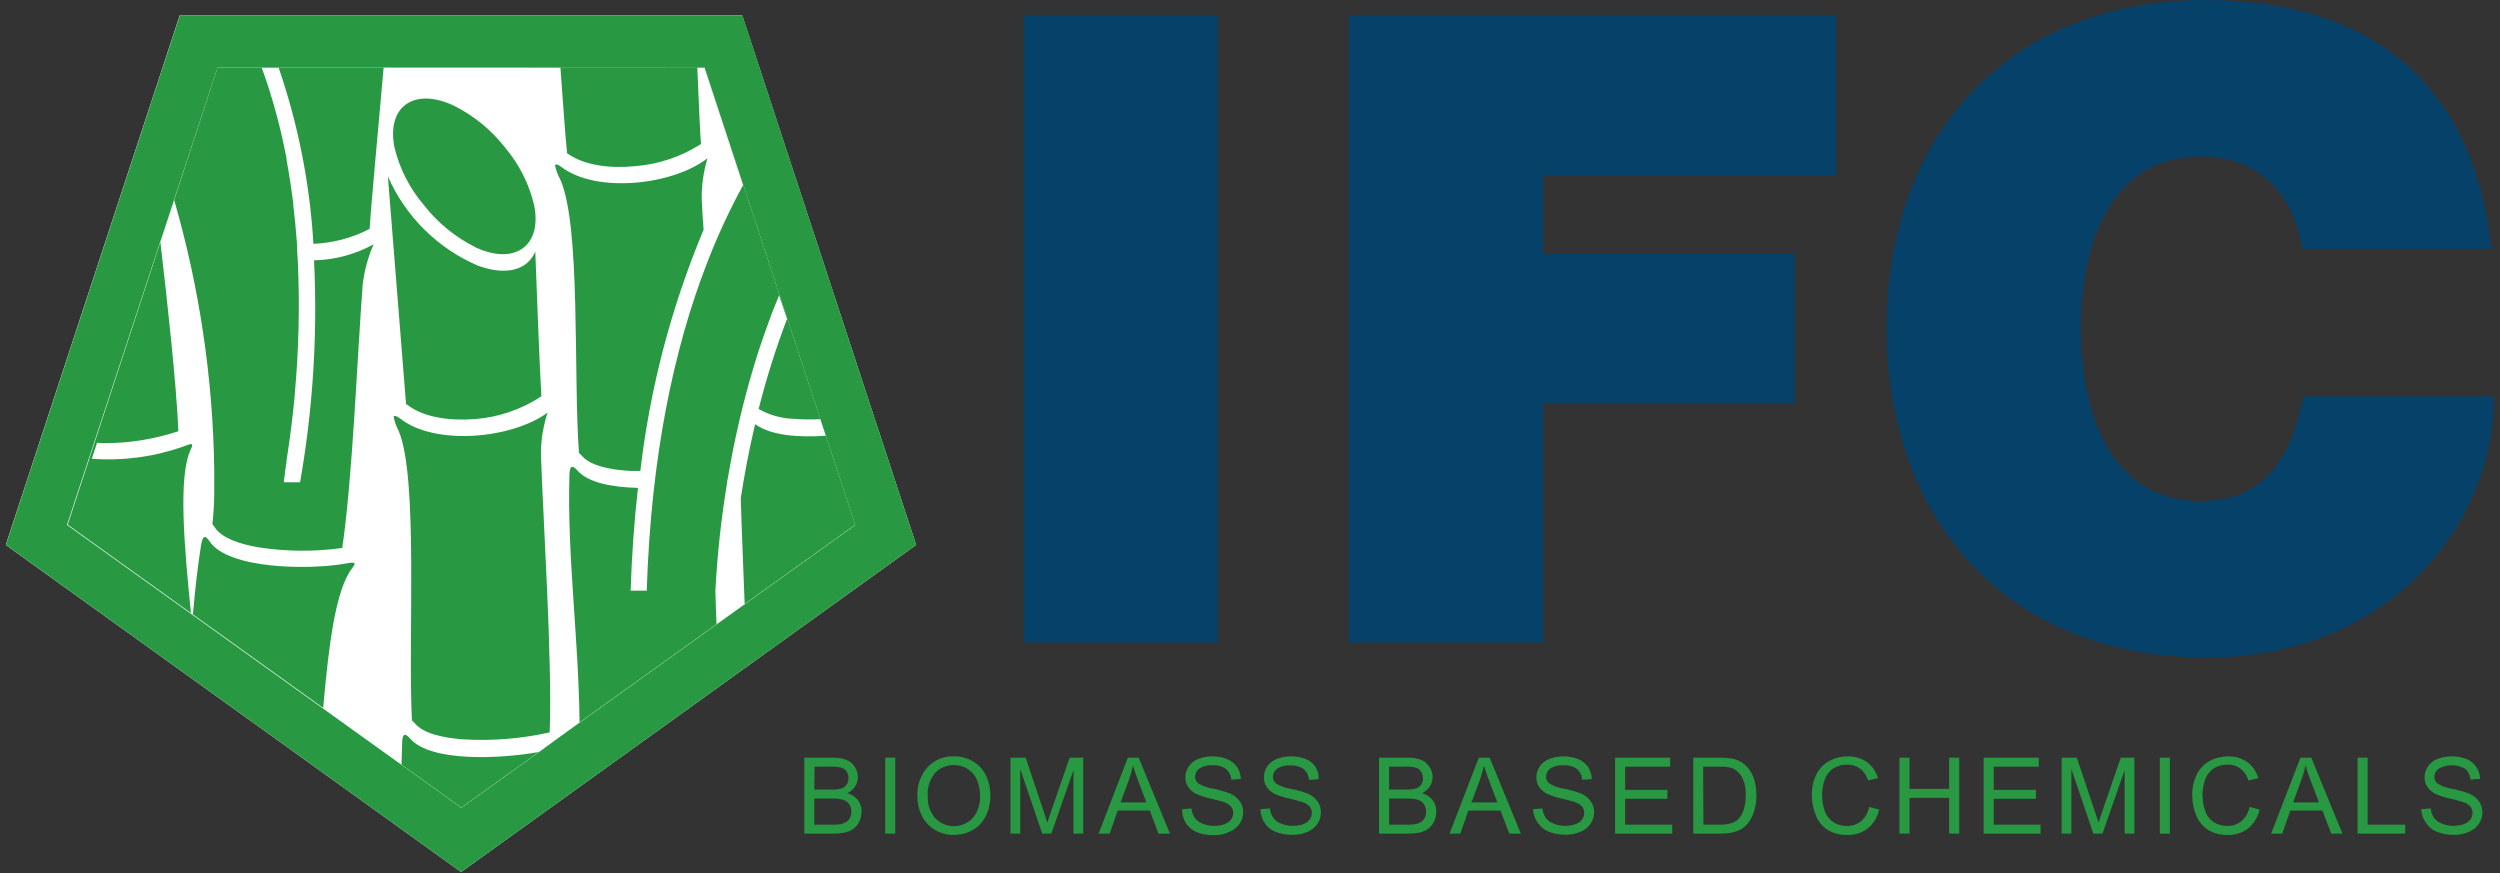
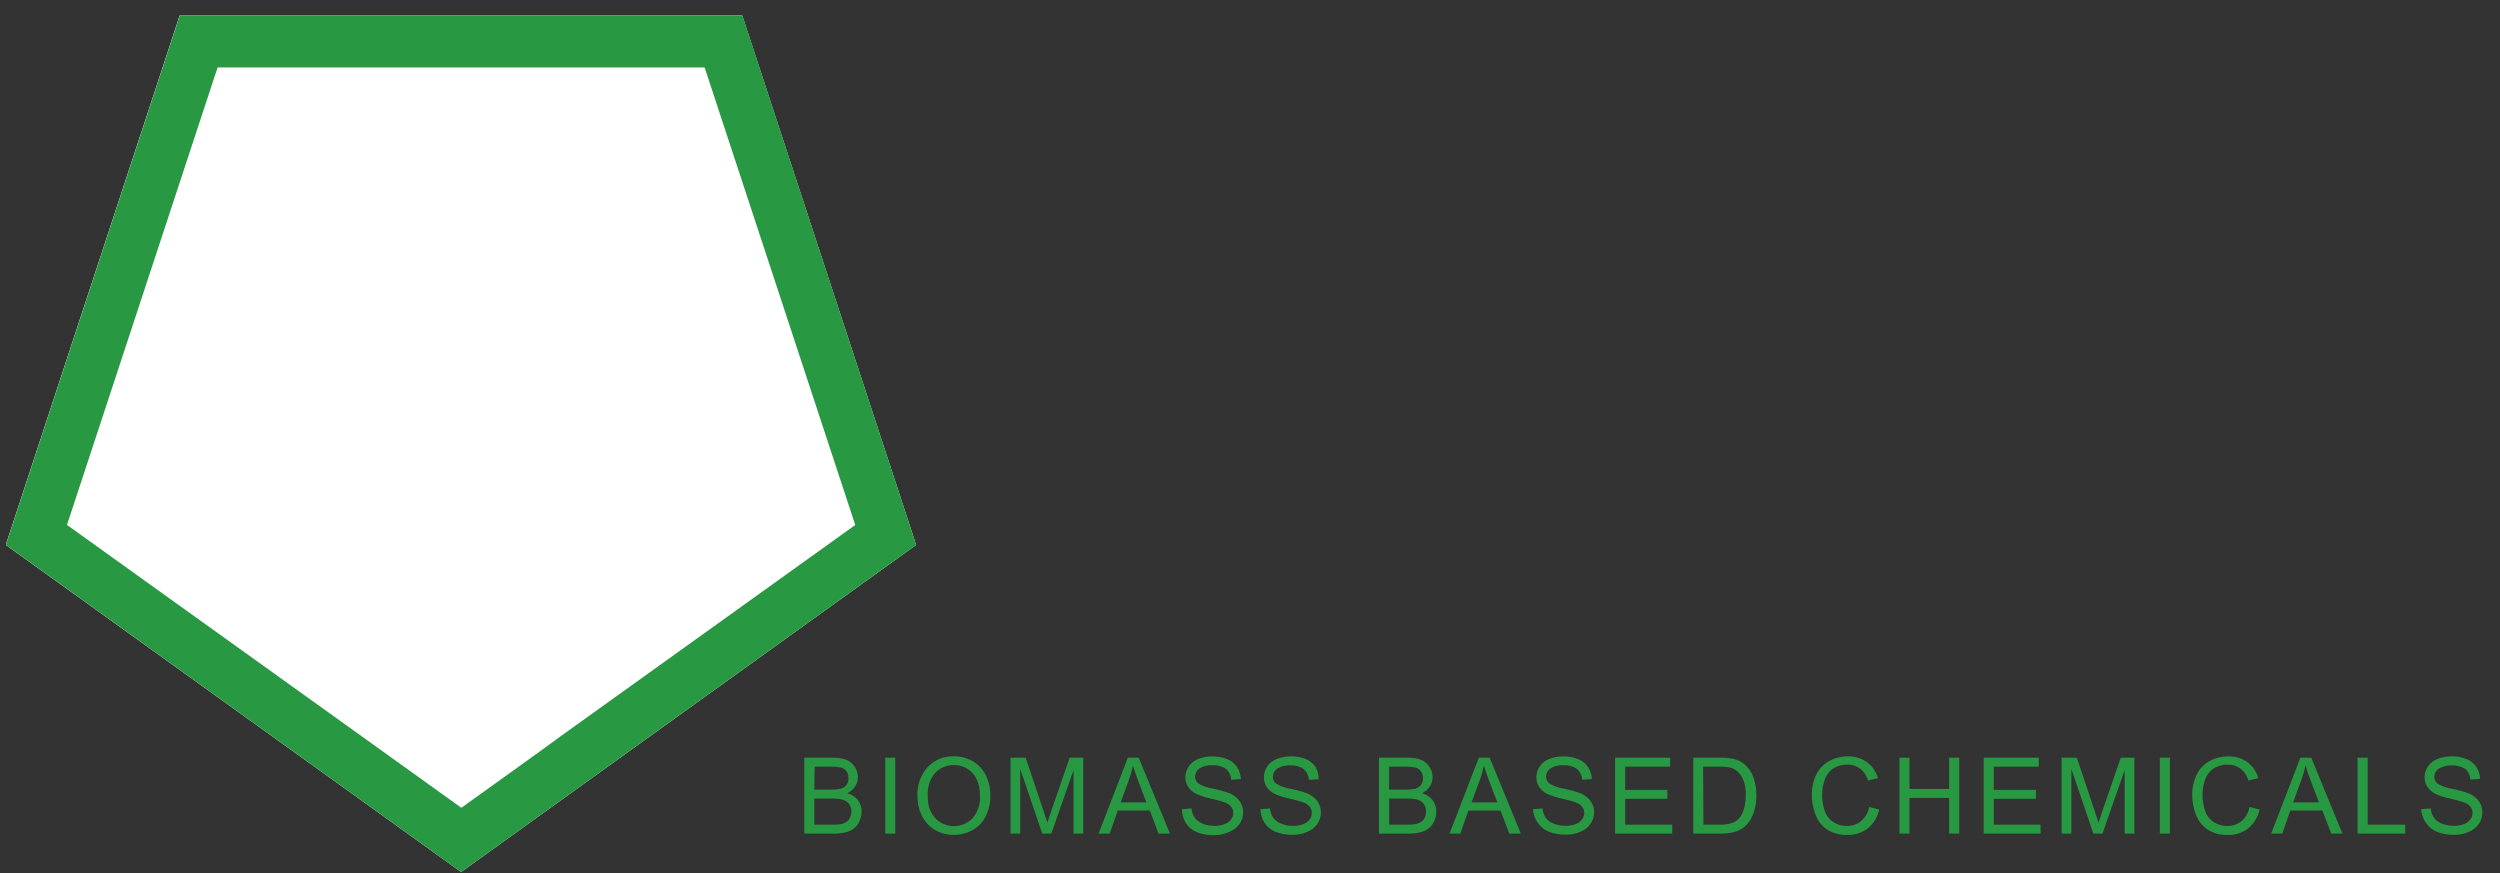
<svg xmlns="http://www.w3.org/2000/svg" width="209" height="73" fill="none">
  <rect width="100%" height="100%" fill="#333333" stroke="none" />
  <g clip-path="url(#a)">
    <path fill-rule="evenodd" clip-rule="evenodd" d="M62.051 1.291H15.019L.48 45.555 38.548 72.901l38.042-27.346L62.051 1.291Z" fill="#fff" />
-     <path d="M101.812 1.251H85.573V53.723h16.239V1.251Z" fill="#064169" />
-     <path fill-rule="evenodd" clip-rule="evenodd" d="M112.771 1.251h40.743V14.697H129.01v6.542h21.03V33.728h-21.03v19.988h-16.239V1.251ZM192.482 20.797c-.295-1.907-1.767-7.713-8.485-7.713-7.606 0-10.038 7.358-10.038 14.402 0 7.044 2.432 14.402 10.038 14.402 5.462 0 7.605-3.82 8.559-8.743H208.5c0 10.583-8.634 21.821-24.06 21.821-17.052 0-26.721-11.974-26.721-27.48C157.719 10.951 168.201 0 184.44 0c14.466.074 22.434 7.646 23.838 20.797h-15.796Z" fill="#064169" />
    <path fill-rule="evenodd" clip-rule="evenodd" d="M38.548 67.516 33.543 63.924l-3.225-2.314L5.6 43.883 18.191 5.639h40.716l12.591 38.25-24.739 17.74-1.693 1.238-6.477 4.649h-.04ZM62.064 1.291H15.033L.493 45.555 38.548 72.901l38.042-27.346-14.526-44.264Z" fill="#289942" />
-     <path fill-rule="evenodd" clip-rule="evenodd" d="M59.128 13.245c-2.923 2.248-9.258 2.93-12.174.729-.262-.201-.47-.288-.558-.167.085.425.237.833.45 1.211 1.713 3.88 1.082 16.182 1.552 22.838.09.08.175.165.255.254.672.796 2.244 1.157 4.031 1.258h.847c.811-6.931 2.591-13.715 5.288-20.155-.067-.923-.121-1.773-.154-2.515-.021-1.177.142-2.351.484-3.478l-.02.027Zm-25.182 20.53.121.08c1.344 1.03 3.447 1.338 5.583 1.184 2.003-.145 3.936-.802 5.61-1.907-.134-2.301-.343-7.505-.511-12.101-.154.382-.402.72-.719.983-.968.789-2.473.796-4.125.174-3.348-1.452-6.02-4.112-7.478-7.445.376 4.743 1.23 15.473 1.518 19.031Zm.343 27.975c-.484-.575-.672-.334-.672.435 0 .575-.047 1.157-.054 1.739l5.005 3.592 6.477-4.649c-3.306.595-9.064.836-10.75-1.117h-.007Zm5.476-41.073c-1.689-.836-3.166-2.041-4.32-3.525-1.2-1.401-2.047-3.065-2.473-4.856-.302-1.565 0-2.883.981-3.579.981-.696 2.419-.609 3.944.094 1.691.835 3.17 2.04 4.327 3.525 1.188 1.403 2.024 3.068 2.439 4.856.302 1.565 0 2.883-.981 3.579-.981.696-2.412.609-3.944-.094h.027ZM63.119 35.494c-.517 2.194-.9 4.274-1.189 6.148.074 2.923.222 5.873.323 8.85l-2.352 1.686c-.034-.93-.074-1.853-.094-2.769.155-3.022.48-6.032.974-9.017 0-.174.06-.354.087-.528.453-2.683 1.047-5.34 1.78-7.96.117-.415.237-.83.363-1.244.152-.522.314-1.037.484-1.545.06-.201.134-.388.195-.582.107-.308.208-.622.323-.923.114-.301.195-.542.296-.816l.242-.669c.134-.348.276-.669.417-1.023.047-.134.101-.268.154-.395v-.047l.672 2.007c-.937 2.461-1.729 4.973-2.372 7.526.899.508 1.909.791 2.943.823.738.058 1.478.066 2.217.027l.457 1.385c-2.204.154-4.596 0-5.886-.957l-.034.027Zm-.571-18.73-.074-.221.074.221ZM58.906 5.619l12.591 38.25-24.739 17.74 1.693-1.224c-.074-7.024-1.041-13.907-.847-20.603 0-.763.181-1.01.672-.448.887 1.017 2.889 1.405 5.059 1.452-.336 2.99-.531 5.88-.611 8.596h1.344c.356-11.372 2.305-20.262 4.952-27.166.882-2.314 1.919-4.567 3.104-6.743l-3.225-9.82h-.605c.128 3.064.242 5.592.309 6.388-1.659 1.062-3.557 1.698-5.523 1.853-2.11.207-4.199-.074-5.55-1.003l-.121-.08c-.114-1.057-.316-3.793-.558-7.158H32.072c-.497 5.579-1.102 12.094-1.169 13.479-1.455.76-3.062 1.187-4.703 1.251-.293-5.014-1.269-9.965-2.902-14.717h-1.411l.04.12c.208.582.41 1.171.598 1.759l.04.14c.181.562.343 1.131.497 1.699 0 .06.04.127.054.187.155.589.302 1.171.437 1.753l.06.268c.121.549.235 1.09.343 1.632-.003.047-.003.094 0 .14.103.553.197 1.108.282 1.666l.06.381c.081.528.155 1.064.222 1.579v.181c.054.475.107.943.155 1.411l.04.468c.047.462.081.91.114 1.338-.003.053-.003.107 0 .161 0 .415.047.816.067 1.224.173 3.73.087 7.467-.255 11.185 0 .214-.034.415-.054.622l-.06.595c-.188 1.753-.396 3.231-.578 4.355v.06c0 .1 0 .194-.047.288-.047.094 0 .053 0 .08 0 .027 0 .181-.047.268.003.024.003.049 0 .074l-.04.234v.074c0 .074 0 .147-.034.214v.06l-.04.201v.234h1.344c1.079-6.123 1.471-12.347 1.169-18.556 1.744-.037 3.453-.496 4.979-1.338-.474 1.083-.782 2.231-.914 3.405-.417 5.351-.84 16.155-1.707 21.981-2.308.322-4.651.306-6.954-.047-1.686-.281-3.124-.803-3.695-1.666-.061-.098-.13-.19-.208-.274.092-.797.143-1.599.155-2.401v-2.241c-.113-7.614-1.243-15.179-3.359-22.497l-1.149 3.498c.611 5.231 1.344 11.934 1.512 15.867-1.976.657-4.045.994-6.128.997-.228 0-.464 0-.672-.033l-.437 1.338c2.58.193 5.173-.151 7.612-1.01.585-.221.988-.415.672.207-1.095 2.234-.544 8.208 0 13.687l.168.12c.168-1.933.376-3.846.672-5.739.121-.756.309-.983.712-.375 1.552 2.375 8.412 2.388 11.247 1.893.672-.114 1.162-.241.712.328-1.451 1.799-2.016 6.763-2.452 11.72l3.359 2.408L5.66 43.862 18.191 5.639l40.716-.02ZM45.785 34.471c-.369 1.121-.559 2.292-.564 3.472.175 5.351.968 17.426.732 23.286-2.373.531-4.809.727-7.236.582-1.78-.134-3.359-.515-4.031-1.338-.078-.09-.161-.174-.249-.254-.343-6.689.551-20.269-1.102-24.176-.205-.384-.349-.797-.43-1.224.094-.12.296 0 .564.181 2.902 2.281 9.319 1.692 12.316-.508v-.02Z" fill="#289942" />
    <path d="M67.238 69.69V63.342h2.385c.401-.014.801.052 1.176.194.28.125.514.333.672.595.16.25.246.54.249.836-.001.27-.077.534-.222.763-.163.255-.396.457-.672.582.352.091.665.293.894.575.206.279.315.617.309.963-.001.287-.065.57-.188.83-.108.23-.269.432-.47.589-.201.147-.429.254-.672.314-.337.076-.682.112-1.028.107h-2.432Zm.84-3.679h1.377c.271.01.542-.015.806-.074.198-.041.374-.152.497-.311.123-.16.185-.358.174-.558.005-.198-.046-.393-.148-.562-.103-.157-.257-.273-.437-.328-.317-.072-.642-.102-.968-.087h-1.276l-.027 1.92Zm0 2.93h1.586c.193.004.386-.007.578-.034.171-.026.335-.086.484-.174.137-.085.248-.205.323-.348.092-.181.135-.383.126-.586-.009-.203-.071-.4-.18-.572-.127-.173-.306-.302-.511-.368-.305-.078-.619-.112-.934-.1h-1.471v2.181ZM74.004 69.69v-6.348h.84v6.348h-.84ZM76.698 66.6c-.055-.905.252-1.795.853-2.475.282-.295.623-.528 1.002-.683.379-.154.786-.227 1.195-.214.56-.008 1.111.138 1.592.421.468.276.844.683 1.082 1.171.254.532.381 1.116.369 1.706.011.598-.122 1.19-.39 1.726-.243.487-.63.888-1.109 1.151-.473.261-1.005.396-1.545.395-.568.009-1.127-.142-1.613-.435-.465-.283-.839-.695-1.075-1.184-.241-.492-.365-1.032-.363-1.579Zm.867 0c-.036.66.188 1.308.625 1.806.202.209.444.375.712.488.268.114.556.172.847.172s.579-.058.847-.172c.268-.114.51-.28.712-.488.443-.528.664-1.206.618-1.893.009-.459-.081-.915-.262-1.338-.163-.367-.431-.678-.77-.894-.339-.216-.735-.329-1.138-.323-.577-.007-1.132.215-1.545.615-.24.28-.42.604-.531.955-.111.35-.15.72-.114 1.085v-.013ZM84.478 69.69v-6.348h1.27l1.505 4.495c.141.415.242.729.302.937.074-.228.188-.569.343-1.017l1.525-4.415h1.135v6.348h-.813v-5.311l-1.854 5.311h-.759l-1.841-5.405v5.405h-.813ZM91.842 69.69l2.446-6.348h.907l2.614 6.348h-.961l-.719-1.927h-2.688l-.672 1.927h-.927Zm1.841-2.609h2.157l-.672-1.759c-.202-.528-.349-.97-.45-1.338-.082.412-.197.817-.343 1.211l-.692 1.886ZM98.816 67.65l.793-.067c.026.275.116.541.262.776.17.227.404.399.672.495.308.129.64.193.974.187.291.006.58-.042.853-.141.219-.074.411-.211.551-.395.118-.156.182-.346.182-.542.003-.189-.059-.373-.175-.522-.154-.173-.351-.302-.571-.375-.175-.067-.551-.167-1.136-.308-.422-.088-.835-.22-1.229-.395-.273-.136-.505-.341-.672-.595-.149-.236-.226-.51-.222-.789.001-.319.097-.631.276-.896.195-.289.474-.51.799-.635.372-.146.769-.219 1.169-.214.428-.009.853.068 1.25.227.339.135.629.368.833.669.194.297.301.642.309.997l-.806.06c-.008-.174-.051-.344-.128-.5-.076-.156-.183-.296-.316-.409-.324-.223-.715-.329-1.108-.301-.392-.034-.784.063-1.116.274-.106.077-.193.177-.254.293-.06.116-.093.245-.095.376-.003.106.018.212.061.309.043.097.107.184.188.253.387.237.819.391 1.27.455.48.094.952.228 1.41.401.33.144.614.375.82.669.182.266.276.582.269.903-.002.338-.103.668-.289.95-.211.297-.502.529-.84.669-.404.194-.848.294-1.297.294-.496.014-.989-.073-1.451-.254-.374-.155-.692-.418-.914-.756-.217-.349-.329-.753-.323-1.164ZM105.373 67.65l.8-.067c.02.277.11.544.262.776.168.229.402.402.672.495.31.129.644.193.981.187.29.005.58-.042.853-.14.218-.076.41-.213.551-.395.114-.158.175-.347.175-.542.005-.188-.054-.372-.168-.522-.157-.173-.356-.302-.578-.375-.373-.122-.752-.225-1.136-.308-.422-.088-.834-.22-1.229-.395-.274-.135-.506-.341-.672-.595-.149-.236-.226-.51-.222-.789-.001-.319.092-.631.269-.896.196-.287.475-.509.8-.635.779-.295 1.639-.295 2.418 0 .339.135.63.368.834.669.18.31.268.665.255 1.024l-.806.06c-.023-.349-.182-.676-.444-.91-.324-.223-.715-.329-1.108-.301-.393-.035-.785.062-1.116.274-.106.077-.193.177-.254.293-.06.116-.093.245-.095.376-.003.106.018.212.061.309.043.097.107.184.187.253.388.237.82.392 1.27.455.481.094.953.228 1.411.401.33.144.614.375.82.669.177.268.268.583.262.903.001.338-.1.669-.289.95-.209.299-.501.531-.84.669-.385.167-.802.252-1.223.248-.496.014-.989-.073-1.451-.254-.376-.152-.695-.416-.914-.756-.215-.338-.331-.73-.336-1.131ZM115.284 69.69v-6.348h2.392c.398-.015.796.051 1.169.194.28.124.515.332.671.595.163.249.25.539.249.836.002.269-.073.534-.215.763-.164.253-.397.455-.672.582.35.093.66.294.887.575.209.277.318.617.309.963.003.287-.062.571-.188.83-.106.23-.265.431-.464.589-.202.146-.43.253-.671.314-.338.075-.683.111-1.028.107h-2.439Zm.846-3.679h1.378c.27.009.541-.015.806-.074.191-.053.361-.166.484-.321.112-.161.168-.353.161-.548.003-.198-.05-.393-.155-.562-.1-.157-.252-.273-.43-.328-.319-.072-.647-.102-.974-.087h-1.27v1.92Zm0 2.93h1.586c.191.004.382-.007.571-.034.173-.027.339-.086.49-.174.135-.087.246-.207.323-.348.082-.166.124-.35.121-.535.005-.221-.059-.438-.182-.622-.122-.174-.299-.304-.503-.368-.306-.077-.62-.111-.934-.1h-1.472v2.181ZM121.183 69.69l2.445-6.348h.907l2.607 6.348h-.96l-.74-1.927h-2.687l-.672 1.927h-.9Zm1.834-2.609h2.163l-.671-1.759c-.202-.528-.357-.97-.451-1.338-.082.412-.196.817-.342 1.211l-.699 1.886ZM128.157 67.65l.793-.067c.026.275.116.541.262.776.17.227.404.399.672.495.584.232 1.232.249 1.827.047.219-.074.411-.211.551-.395.118-.156.182-.346.181-.542.003-.189-.058-.373-.174-.522-.154-.173-.351-.302-.571-.375-.175-.067-.551-.167-1.136-.308-.423-.086-.836-.218-1.229-.395-.275-.134-.507-.34-.672-.595-.149-.236-.226-.51-.222-.789.001-.319.097-.631.275-.896.195-.289.474-.51.8-.635.372-.146.769-.219 1.169-.214.428-.009.853.068 1.25.227.339.135.629.368.833.669.194.297.301.642.309.997l-.806.06c-.008-.174-.052-.344-.128-.5-.076-.156-.184-.296-.316-.409-.324-.223-.715-.329-1.108-.301-.392-.034-.785.063-1.116.274-.106.077-.193.177-.254.293-.06.116-.093.245-.095.376-.003.106.018.212.061.309.043.097.107.184.188.253.387.237.819.391 1.269.455.481.094.953.228 1.411.401.33.144.614.375.82.669.182.266.276.582.269.903-.002.339-.105.669-.296.95-.207.299-.496.531-.833.669-.388.168-.807.252-1.229.248-.497.014-.99-.073-1.452-.254-.374-.155-.692-.418-.913-.756-.235-.327-.371-.715-.39-1.117ZM135.023 69.69v-6.348h4.603v.749h-3.763v1.94h3.528v.749h-3.528v2.161h3.937v.749h-4.777ZM141.561 69.69V63.342h2.197c.381-.009.761.022 1.135.094.345.071.666.228.934.455.344.288.603.662.753 1.084.176.482.262.992.255 1.505.005.434-.053.867-.175 1.284-.091.329-.236.641-.43.923-.159.224-.357.419-.584.575-.231.151-.489.257-.759.314-.335.079-.678.117-1.022.114h-2.304Zm.846-.749h1.344c.334.011.667-.03.988-.12.214-.062.41-.174.571-.328.217-.227.376-.502.463-.803.122-.396.179-.81.168-1.224.033-.529-.081-1.056-.329-1.525-.177-.321-.455-.576-.793-.723-.356-.099-.725-.142-1.095-.127h-1.344l.027 4.85ZM156.261 67.463l.84.214c-.131.618-.467 1.174-.954 1.579-.48.368-1.074.56-1.679.542-.59.026-1.174-.12-1.68-.421-.443-.292-.786-.712-.981-1.204-.225-.541-.34-1.121-.336-1.706-.013-.597.116-1.188.376-1.726.238-.475.615-.868 1.082-1.124.474-.255 1.006-.386 1.545-.381.576-.019 1.142.15 1.613.482.441.335.76.805.907 1.338l-.827.194c-.11-.397-.345-.749-.671-1.003-.309-.222-.682-.335-1.062-.321-.437-.015-.868.11-1.23.355-.317.234-.552.562-.671.936-.135.394-.203.808-.202 1.224-.009.481.071.959.235 1.411.14.374.4.691.739.903.326.198.701.3 1.082.294.436.012.862-.131 1.203-.401.35-.309.587-.726.671-1.184ZM158.794 69.69v-6.348h.84v2.609h3.313v-2.609h.846v6.348h-.846v-2.99h-3.313v2.99h-.84ZM165.836 69.69v-6.348h4.609v.749h-3.769v1.94h3.527v.749h-3.527v2.161h3.917v.749h-4.757ZM172.353 69.69v-6.348h1.27l1.505 4.495c.141.415.242.729.309.937.067-.228.181-.569.336-1.017l1.525-4.415h1.135v6.348h-.812v-5.311l-1.855 5.311h-.759l-1.841-5.405v5.405h-.813ZM180.563 69.69v-6.348h.84v6.348h-.84ZM188.061 67.463l.84.214c-.131.618-.467 1.174-.954 1.579-.48.368-1.074.56-1.679.542-.59.026-1.174-.12-1.68-.421-.441-.294-.783-.714-.981-1.204-.225-.541-.34-1.121-.336-1.706-.014-.598.117-1.19.383-1.726.233-.478.612-.871 1.082-1.124.474-.256 1.006-.388 1.545-.381.574-.018 1.138.151 1.606.482.441.335.76.805.907 1.338l-.827.194c-.11-.397-.345-.749-.671-1.003-.309-.222-.682-.335-1.062-.321-.437-.015-.868.11-1.23.355-.317.234-.552.562-.671.936-.283.858-.269 1.786.04 2.636.135.375.393.693.732.903.327.196.701.297 1.082.294.436.013.862-.129 1.203-.401.35-.309.587-.726.671-1.184ZM189.869 69.69l2.445-6.348h.908l2.606 6.348h-.934l-.739-1.927h-2.687l-.672 1.927h-.927Zm1.834-2.609h2.164l-.672-1.759c-.202-.528-.356-.97-.451-1.338-.087.411-.204.816-.349 1.211l-.692 1.886ZM197.092 69.69v-6.348h.846v5.599h3.138v.749h-3.984ZM202.413 67.65l.799-.067c.02.277.11.544.262.776.168.229.403.402.672.495.587.232 1.237.249 1.834.047.217-.076.406-.213.545-.395.118-.156.182-.346.181-.542.006-.189-.056-.374-.175-.522-.152-.175-.349-.304-.571-.375-.373-.122-.752-.225-1.135-.308-.423-.088-.835-.22-1.23-.395-.273-.135-.505-.341-.672-.595-.15-.236-.23-.51-.228-.789.001-.319.097-.631.275-.896.195-.289.474-.51.8-.635.779-.295 1.64-.295 2.419 0 .339.135.629.368.833.669.196.296.306.642.316.997l-.813.06c-.008-.173-.051-.343-.126-.499-.075-.156-.181-.296-.311-.411-.34-.189-.723-.288-1.112-.288-.389 0-.772.099-1.112.288-.107.076-.195.177-.257.293-.062.116-.096.245-.099.376-.002.106.02.211.063.308.042.097.106.184.186.254.39.236.824.391 1.276.455.479.092.949.227 1.404.401.332.143.618.375.827.669.176.268.268.583.262.903.001.338-.1.669-.289.95-.211.297-.502.529-.84.669-.386.167-.802.252-1.223.248-.496.014-.99-.073-1.451-.254-.376-.154-.697-.417-.921-.756-.234-.333-.369-.725-.389-1.131Z" fill="#289942" />
  </g>
  <defs>
    <clipPath id="a">
      <path fill="#fff" transform="translate(.5)" d="M0 0h208v72.894H0z" />
    </clipPath>
  </defs>
</svg>